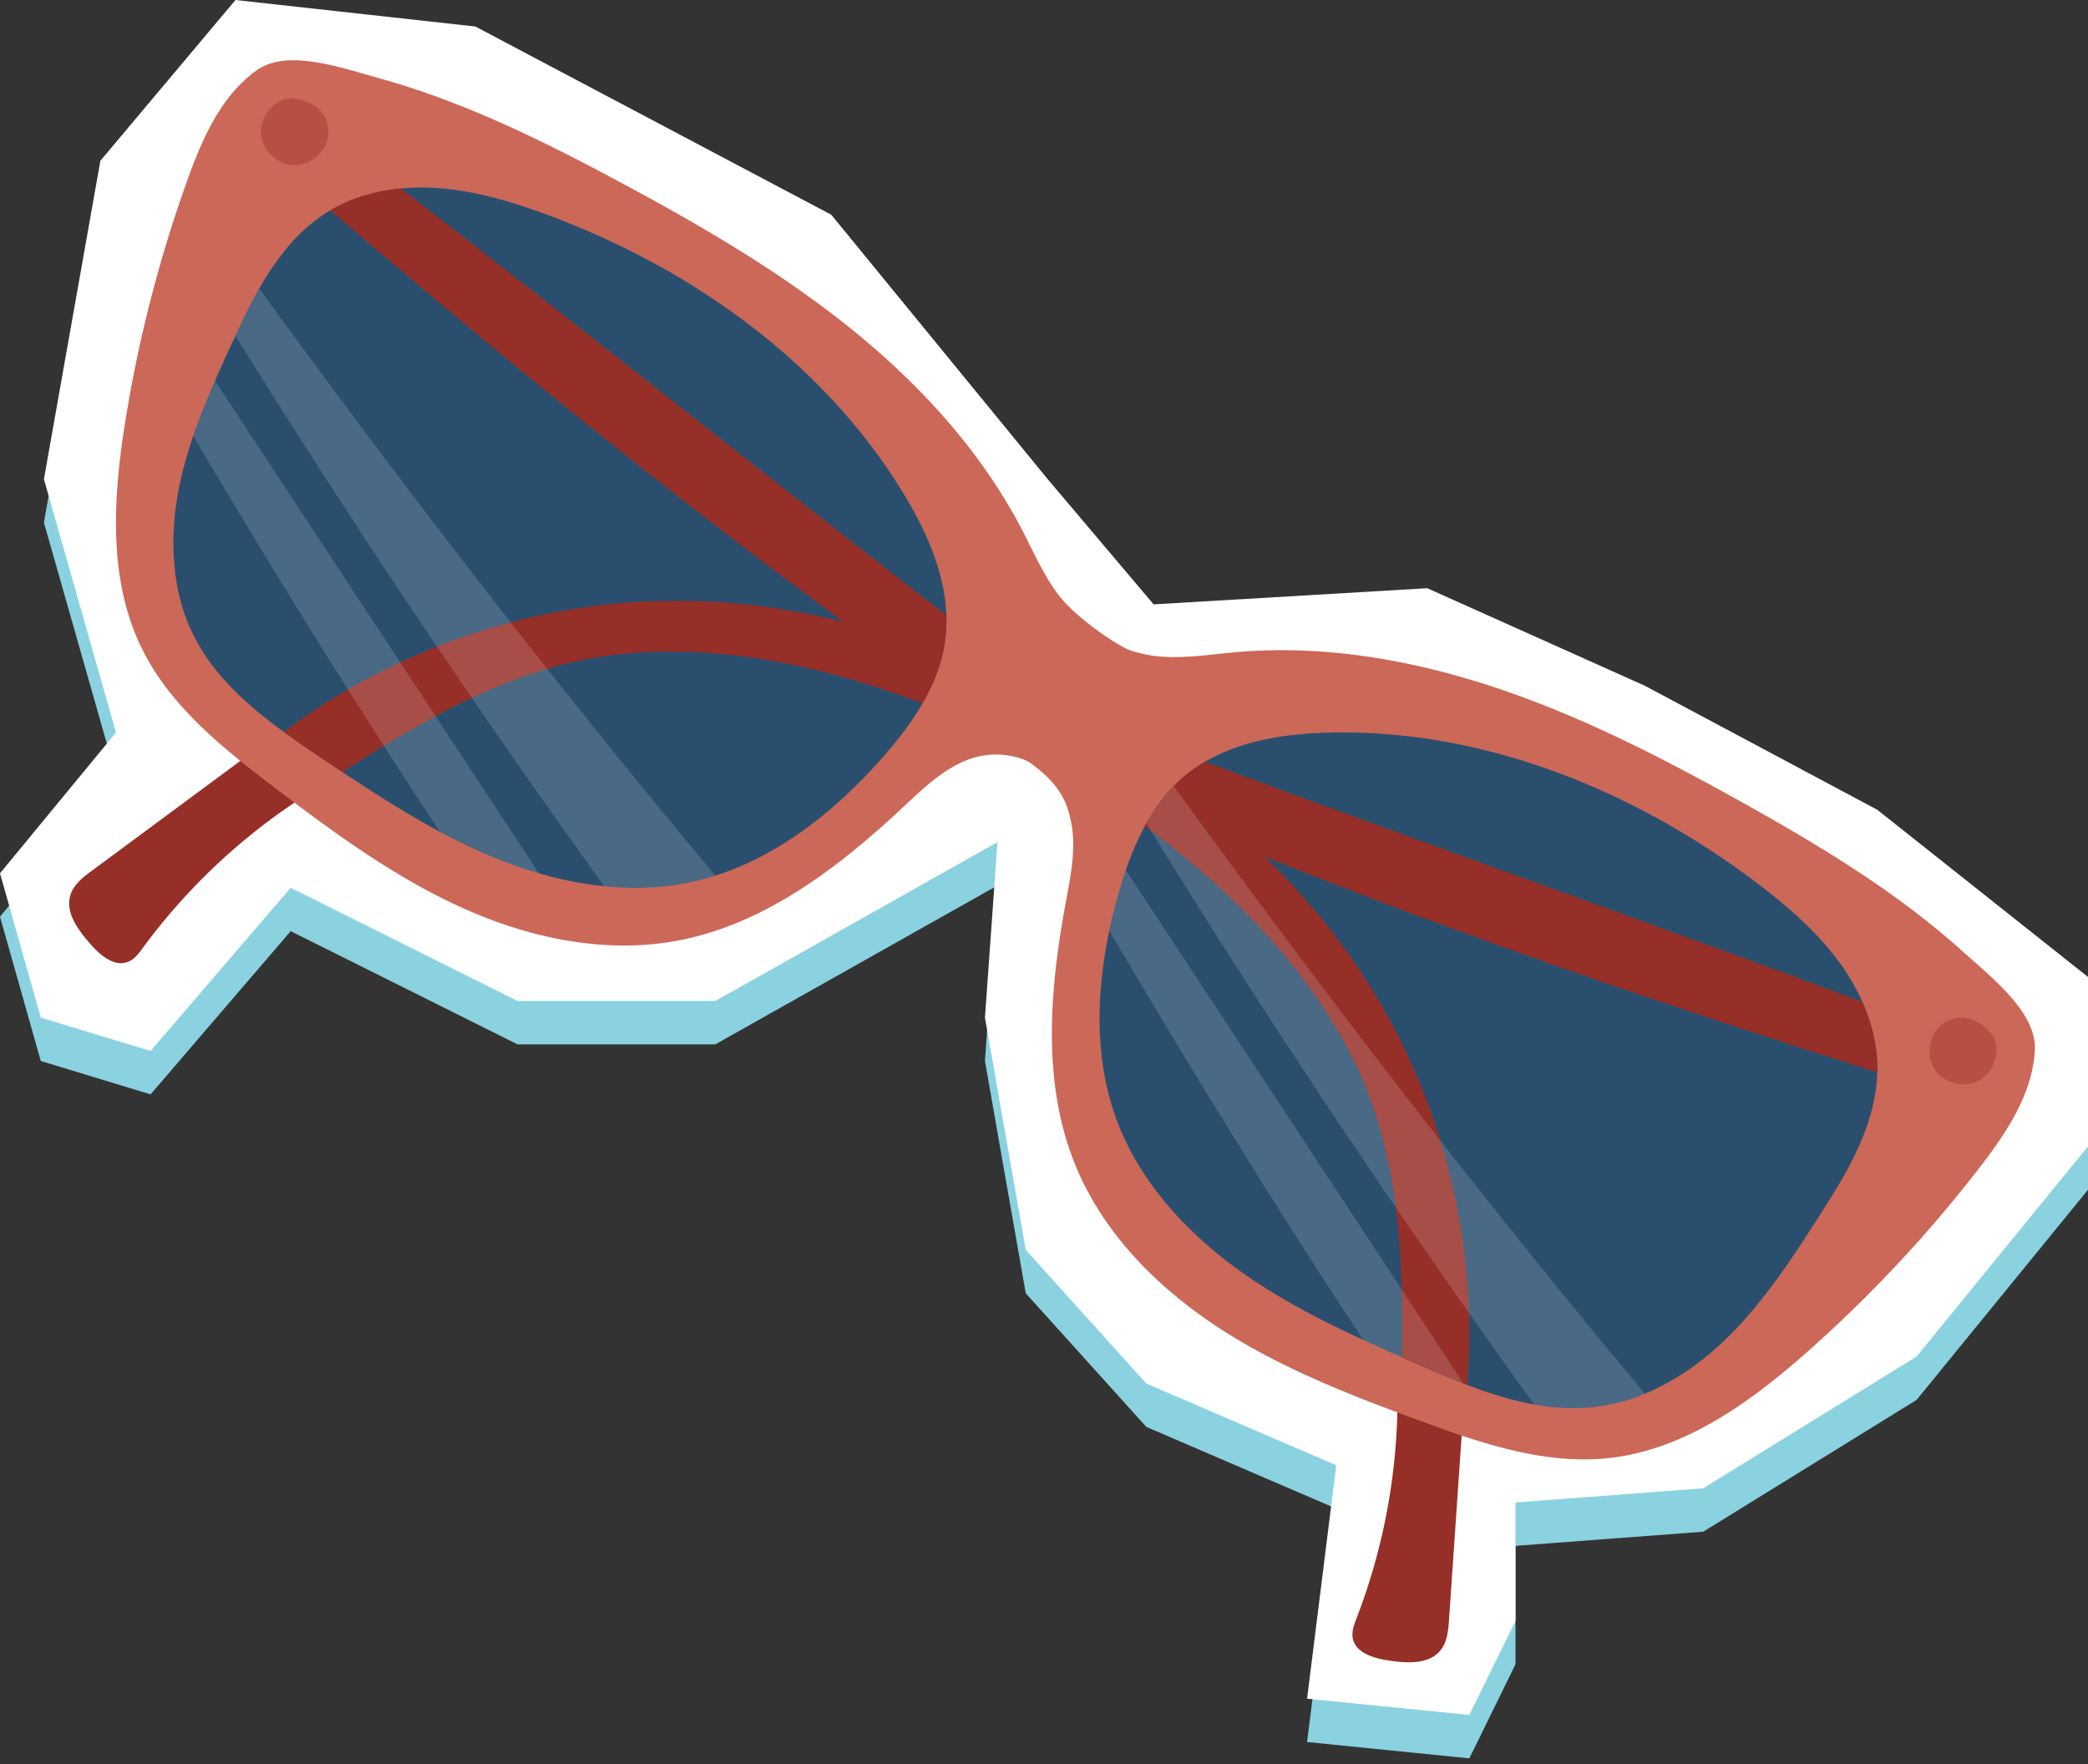
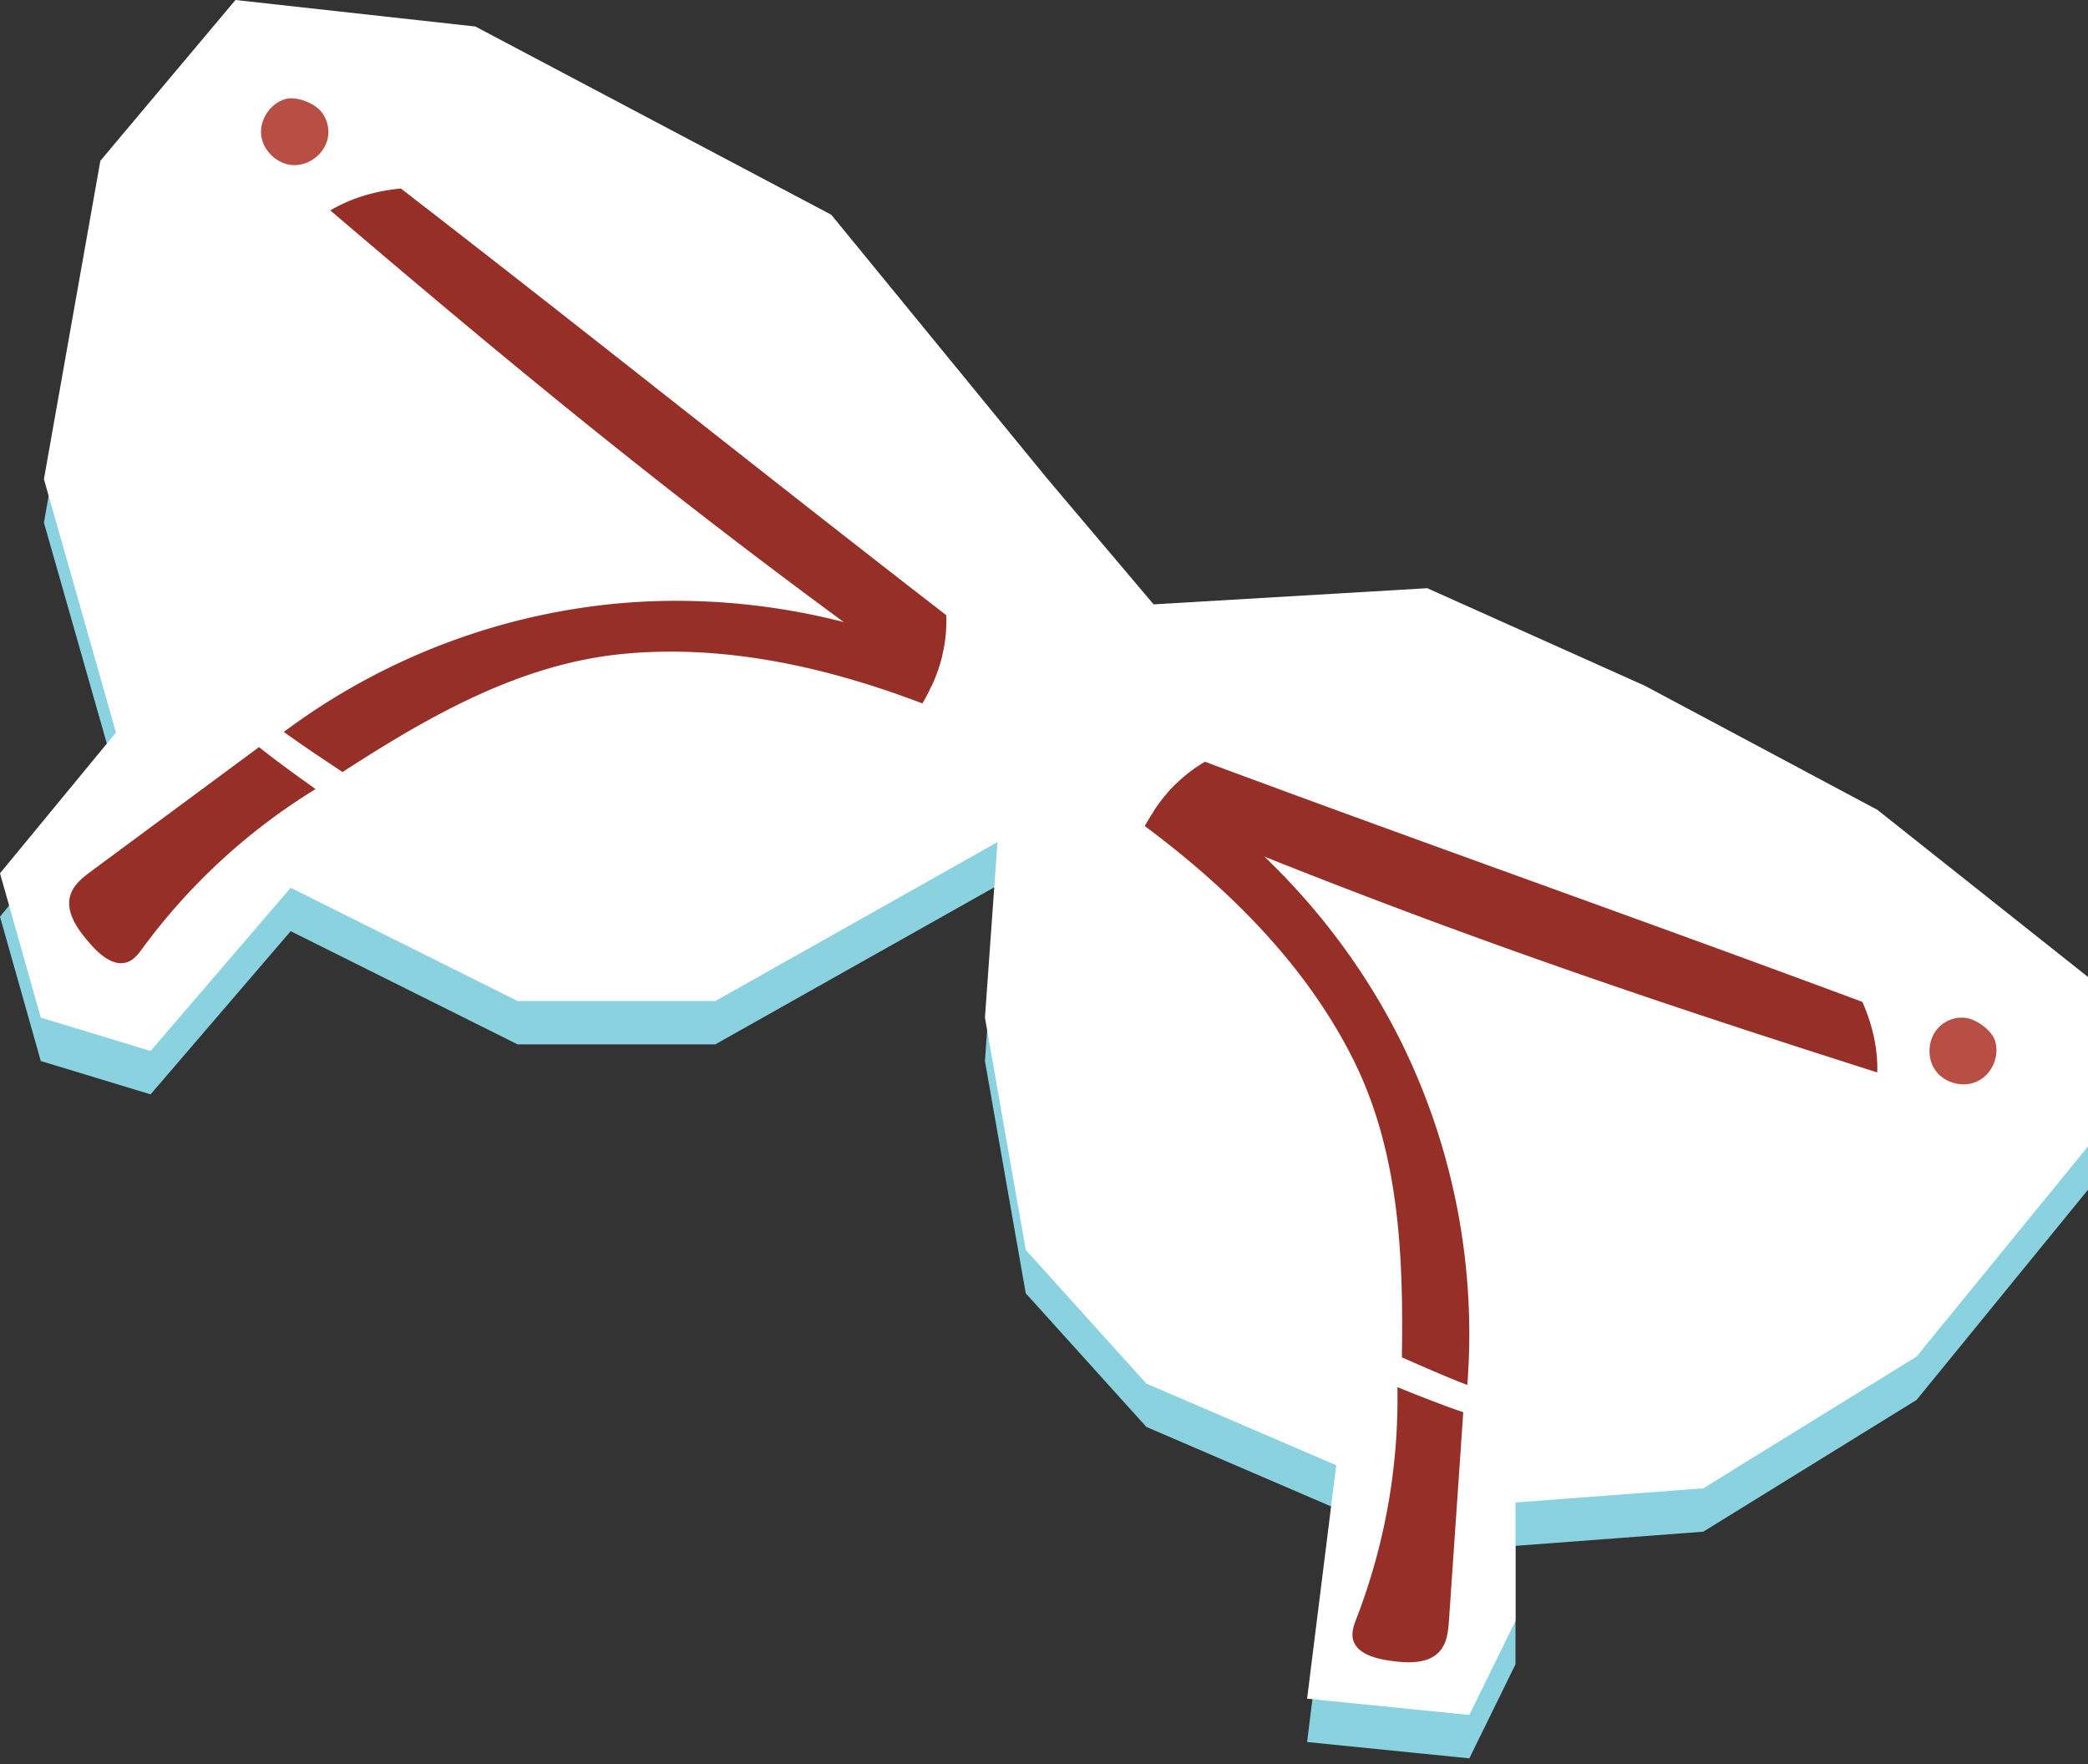
<svg xmlns="http://www.w3.org/2000/svg" width="116" height="98" viewBox="0 0 116 98" fill="none">
  <rect x="0" y="0" width="116" height="98" fill="#333333" stroke="none" />
  <path d="m39.742 58.017 15.674-8.825-.697 9.751 2.267 12.903 6.7 7.424 10.55 4.54-1.62 12.966 9.013.907 2.565-5.225v-6.58l10.433-.787 11.849-7.32L116 66.095v-9.41l-11.705-9.289-12.91-6.889-12.093-5.42-15.203.895-5.884-6.952-12.024-14.69L26.41 3.883l-13.33-1.474-7.505 8.932L2.44 29.03 6.444 43.1 0 50.925l2.266 8.018 6.1 1.853 7.783-9.066 12.604 6.287h10.989Z" fill="#8AD2E0" style="mix-blend-mode:multiply" />
  <path d="m39.742 55.61 15.674-8.828-.697 9.751 2.267 12.903 6.7 7.426 10.55 4.538-1.62 12.968 9.013.904 2.565-5.224v-6.58l10.433-.788 11.849-7.319L116 63.686v-9.411l-11.705-9.288-12.91-6.888-12.093-5.422-15.203.897-5.884-6.955-12.024-14.69L26.41 1.473 13.081 0 5.576 8.932 2.44 26.62l4.004 14.073L0 48.515l2.266 8.018 6.1 1.853 7.783-9.067 12.604 6.29h10.989Z" fill="#fff" />
  <path d="M14.39 41.504 5.11 48.368c-.484.357-.995.75-1.186 1.32-.325.97.396 1.951 1.069 2.723.554.639 1.354 1.34 2.134 1.017.352-.146.591-.471.816-.78a34.005 34.005 0 0 1 9.588-8.812c-1.064-.763-2.13-1.523-3.142-2.332h.003ZM81.292 78.456l-.79 11.516c-.041.6-.097 1.242-.476 1.71-.643.796-1.858.718-2.87.566-.836-.124-1.858-.42-2.005-1.251-.066-.377.08-.753.218-1.11a34.013 34.013 0 0 0 2.266-12.824c1.215.486 2.43.975 3.657 1.39v.003Z" fill="#962F27" />
-   <path d="M108.901 52.732c-3.633-3.242-7.835-5.772-12.086-8.143-4.344-2.425-8.788-4.716-13.497-6.31-4.71-1.596-9.717-2.486-14.672-2.046-1.354.12-2.709.34-4.063.247a6.823 6.823 0 0 1-1.853-.374c-.577-.205-2.975-1.77-3.97-3.114-.809-1.093-1.352-2.352-1.977-3.557-2.296-4.412-5.74-8.155-9.62-11.264-3.88-3.11-8.201-5.623-12.582-7.98-4.286-2.305-8.68-4.485-13.37-5.803-2.402-.675-5.282-1.687-6.969-.47-1.983 1.428-3.014 3.81-3.84 6.11A74.438 74.438 0 0 0 6.93 23.602c-.655 4.176-.912 8.644.956 12.433 1.587 3.22 4.508 5.542 7.363 7.716 3.276 2.49 6.62 4.95 10.365 6.651 3.748 1.702 7.965 2.611 12.008 1.858 4.847-.902 8.957-4.058 12.558-7.424 1.107-1.037 2.232-2.127 3.654-2.655a4.389 4.389 0 0 1 3.054.02c.168.066.327.158.471.268 1.518 1.145 1.897 2.044 2.13 3.11.32 1.481.005 3.02-.272 4.508-.897 4.847-1.347 10.008.501 14.58 1.54 3.815 4.58 6.878 8.028 9.12 3.45 2.244 7.324 3.74 11.187 5.158C82.3 80.185 85.83 81.392 89.398 81c4.2-.467 7.83-3.088 10.993-5.887a74.375 74.375 0 0 0 9.573-10.233c1.494-1.934 2.946-4.085 3.083-6.525.115-2.078-2.286-3.96-4.149-5.622h.003Z" fill="#CC6858" />
-   <path d="M14.399 16.034c.912-1.606 2.1-3.197 3.781-4.244 1.77-1.105 3.929-1.476 6.012-1.35 2.082.128 4.11.725 6.067 1.44 8.121 2.976 15.584 8.276 20.031 15.693 1.455 2.427 2.599 5.219 2.215 8.02-.345 2.506-1.873 4.689-3.555 6.58-2.52 2.84-5.615 5.33-9.208 6.47-.443.141-.893.26-1.35.359-1.589.34-3.212.393-4.823.23a20.072 20.072 0 0 1-3.625-.717 24.409 24.409 0 0 1-2.418-.843 33.241 33.241 0 0 1-3.085-1.462c-2.256-1.21-4.403-2.638-6.532-4.065-2.801-1.88-5.72-3.904-7.2-6.938-1.25-2.57-1.304-5.59-.706-8.385.189-.885.44-1.75.731-2.604.355-1.036.77-2.055 1.21-3.063a112.51 112.51 0 0 1 1.135-2.503c.376-.816.801-1.72 1.317-2.62l.003.002ZM63.686 45.74a9.974 9.974 0 0 1 1.528-2.075 7.27 7.27 0 0 1 .548-.51c2.153-1.834 5.123-2.372 7.95-2.453 8.643-.244 17.129 3.196 24.005 8.437 1.66 1.266 3.254 2.652 4.481 4.339 1.227 1.686 2.073 3.706 2.097 5.791.035 3.16-1.772 6.011-3.133 8.138-1.54 2.405-3.103 4.833-5.134 6.842-1.337 1.323-2.912 2.46-4.64 3.173a10.41 10.41 0 0 1-2.809.743c-1.127.13-2.244.062-3.346-.139-1.328-.237-2.638-.667-3.921-1.168-.83-.323-1.646-.678-2.452-1.027a161.668 161.668 0 0 1-3.122-1.391c-2.335-1.076-4.618-2.256-6.715-3.735-3.024-2.14-5.667-4.975-6.97-8.444-1.251-3.347-1.17-7.035-.425-10.558a29.213 29.213 0 0 1 .919-3.364c.31-.9.68-1.782 1.14-2.6v.002Z" fill="#2A4F6E" />
  <path d="M63.686 45.74c.127-.225.262-.447.404-.662a9.203 9.203 0 0 1 1.205-1.494 37.768 37.768 0 0 1 4.95 4.004C73.374 50.586 75.99 54.115 77.9 58a36.652 36.652 0 0 1 3.618 18.94l-.21-.08c-.829-.323-1.645-.677-2.452-1.027-.325-.142-.65-.284-.975-.428.095-5.722-.154-11.487-2.726-16.598-2.623-5.21-6.87-9.427-11.555-12.915.026-.054.053-.103.083-.154l.002.002Z" fill="#962F27" />
  <path d="M64.089 45.078a9.208 9.208 0 0 1 1.205-1.494 8.194 8.194 0 0 1 1.648-1.266c12.97 4.82 23.79 8.607 36.522 13.34.508 1.142.816 2.364.831 3.613 0 .103 0 .206-.005.306-11.878-3.782-21.987-7.177-34.046-11.988a459.158 459.158 0 0 1-6.155-2.511ZM15.77 40.66a36.683 36.683 0 0 1 18.212-7.103c4.307-.433 8.69-.076 12.89 1a38.05 38.05 0 0 1 5.474 1.853 9.3 9.3 0 0 1-.592 1.689c-.151.332-.322.66-.508.98-5.273-2.01-10.893-3.273-16.499-2.765-5.771.523-10.856 3.428-15.718 6.576l-1.12-.748a67.23 67.23 0 0 1-2.141-1.481h.002Z" fill="#962F27" />
  <path d="M18.35 11.688c1.19-.702 2.542-1.086 3.923-1.215 10.659 8.238 19.52 15.361 30.298 23.705.017.472-.005.943-.068 1.418-.037.276-.09.547-.157.816a9.29 9.29 0 0 1-.591 1.69 449.623 449.623 0 0 1-4.882-3.543C36.283 26.771 27.986 19.906 18.35 11.69v-.002Z" fill="#962F27" />
  <path d="M15.861 5.5c-.84.24-1.445 1.134-1.35 2.005.096.87.876 1.613 1.749 1.667.872.054 1.738-.592 1.938-1.442.147-.624-.066-1.333-.564-1.736-.5-.403-1.286-.633-1.773-.494ZM110.844 57.841c.252.838-.178 1.828-.963 2.217-.784.389-1.831.132-2.347-.577-.515-.706-.437-1.782.174-2.41.447-.46 1.159-.663 1.767-.46.609.203 1.225.744 1.372 1.23h-.003Z" fill="#B74F44" />
-   <path d="M11.944 21.156c6 9.12 11.998 18.241 18 27.36a24.39 24.39 0 0 1-2.418-.844 33.23 33.23 0 0 1-3.085-1.462c-4.762-7.202-9.309-14.553-13.707-21.991.355-1.037.77-2.056 1.21-3.063ZM14.4 16.034c8.105 11.14 16.51 22.052 25.342 32.608-.442.142-.892.262-1.35.36-1.588.34-3.212.393-4.823.23a531.93 531.93 0 0 1-20.49-30.58c.377-.817.802-1.721 1.318-2.62l.002.002ZM62.547 48.342C68.8 57.849 75.056 67.353 81.31 76.86c-.828-.323-1.645-.677-2.452-1.027a161.66 161.66 0 0 1-3.121-1.39c-4.91-7.444-9.588-15.047-14.108-22.738a29.227 29.227 0 0 1 .92-3.363ZM63.685 45.74a9.975 9.975 0 0 1 1.528-2.075c8.358 11.539 17.04 22.84 26.175 33.76-.898.374-1.839.63-2.81.743-1.126.13-2.243.061-3.346-.14a530.442 530.442 0 0 1-21.544-32.287h-.003Z" fill="#fff" opacity=".15" />
</svg>